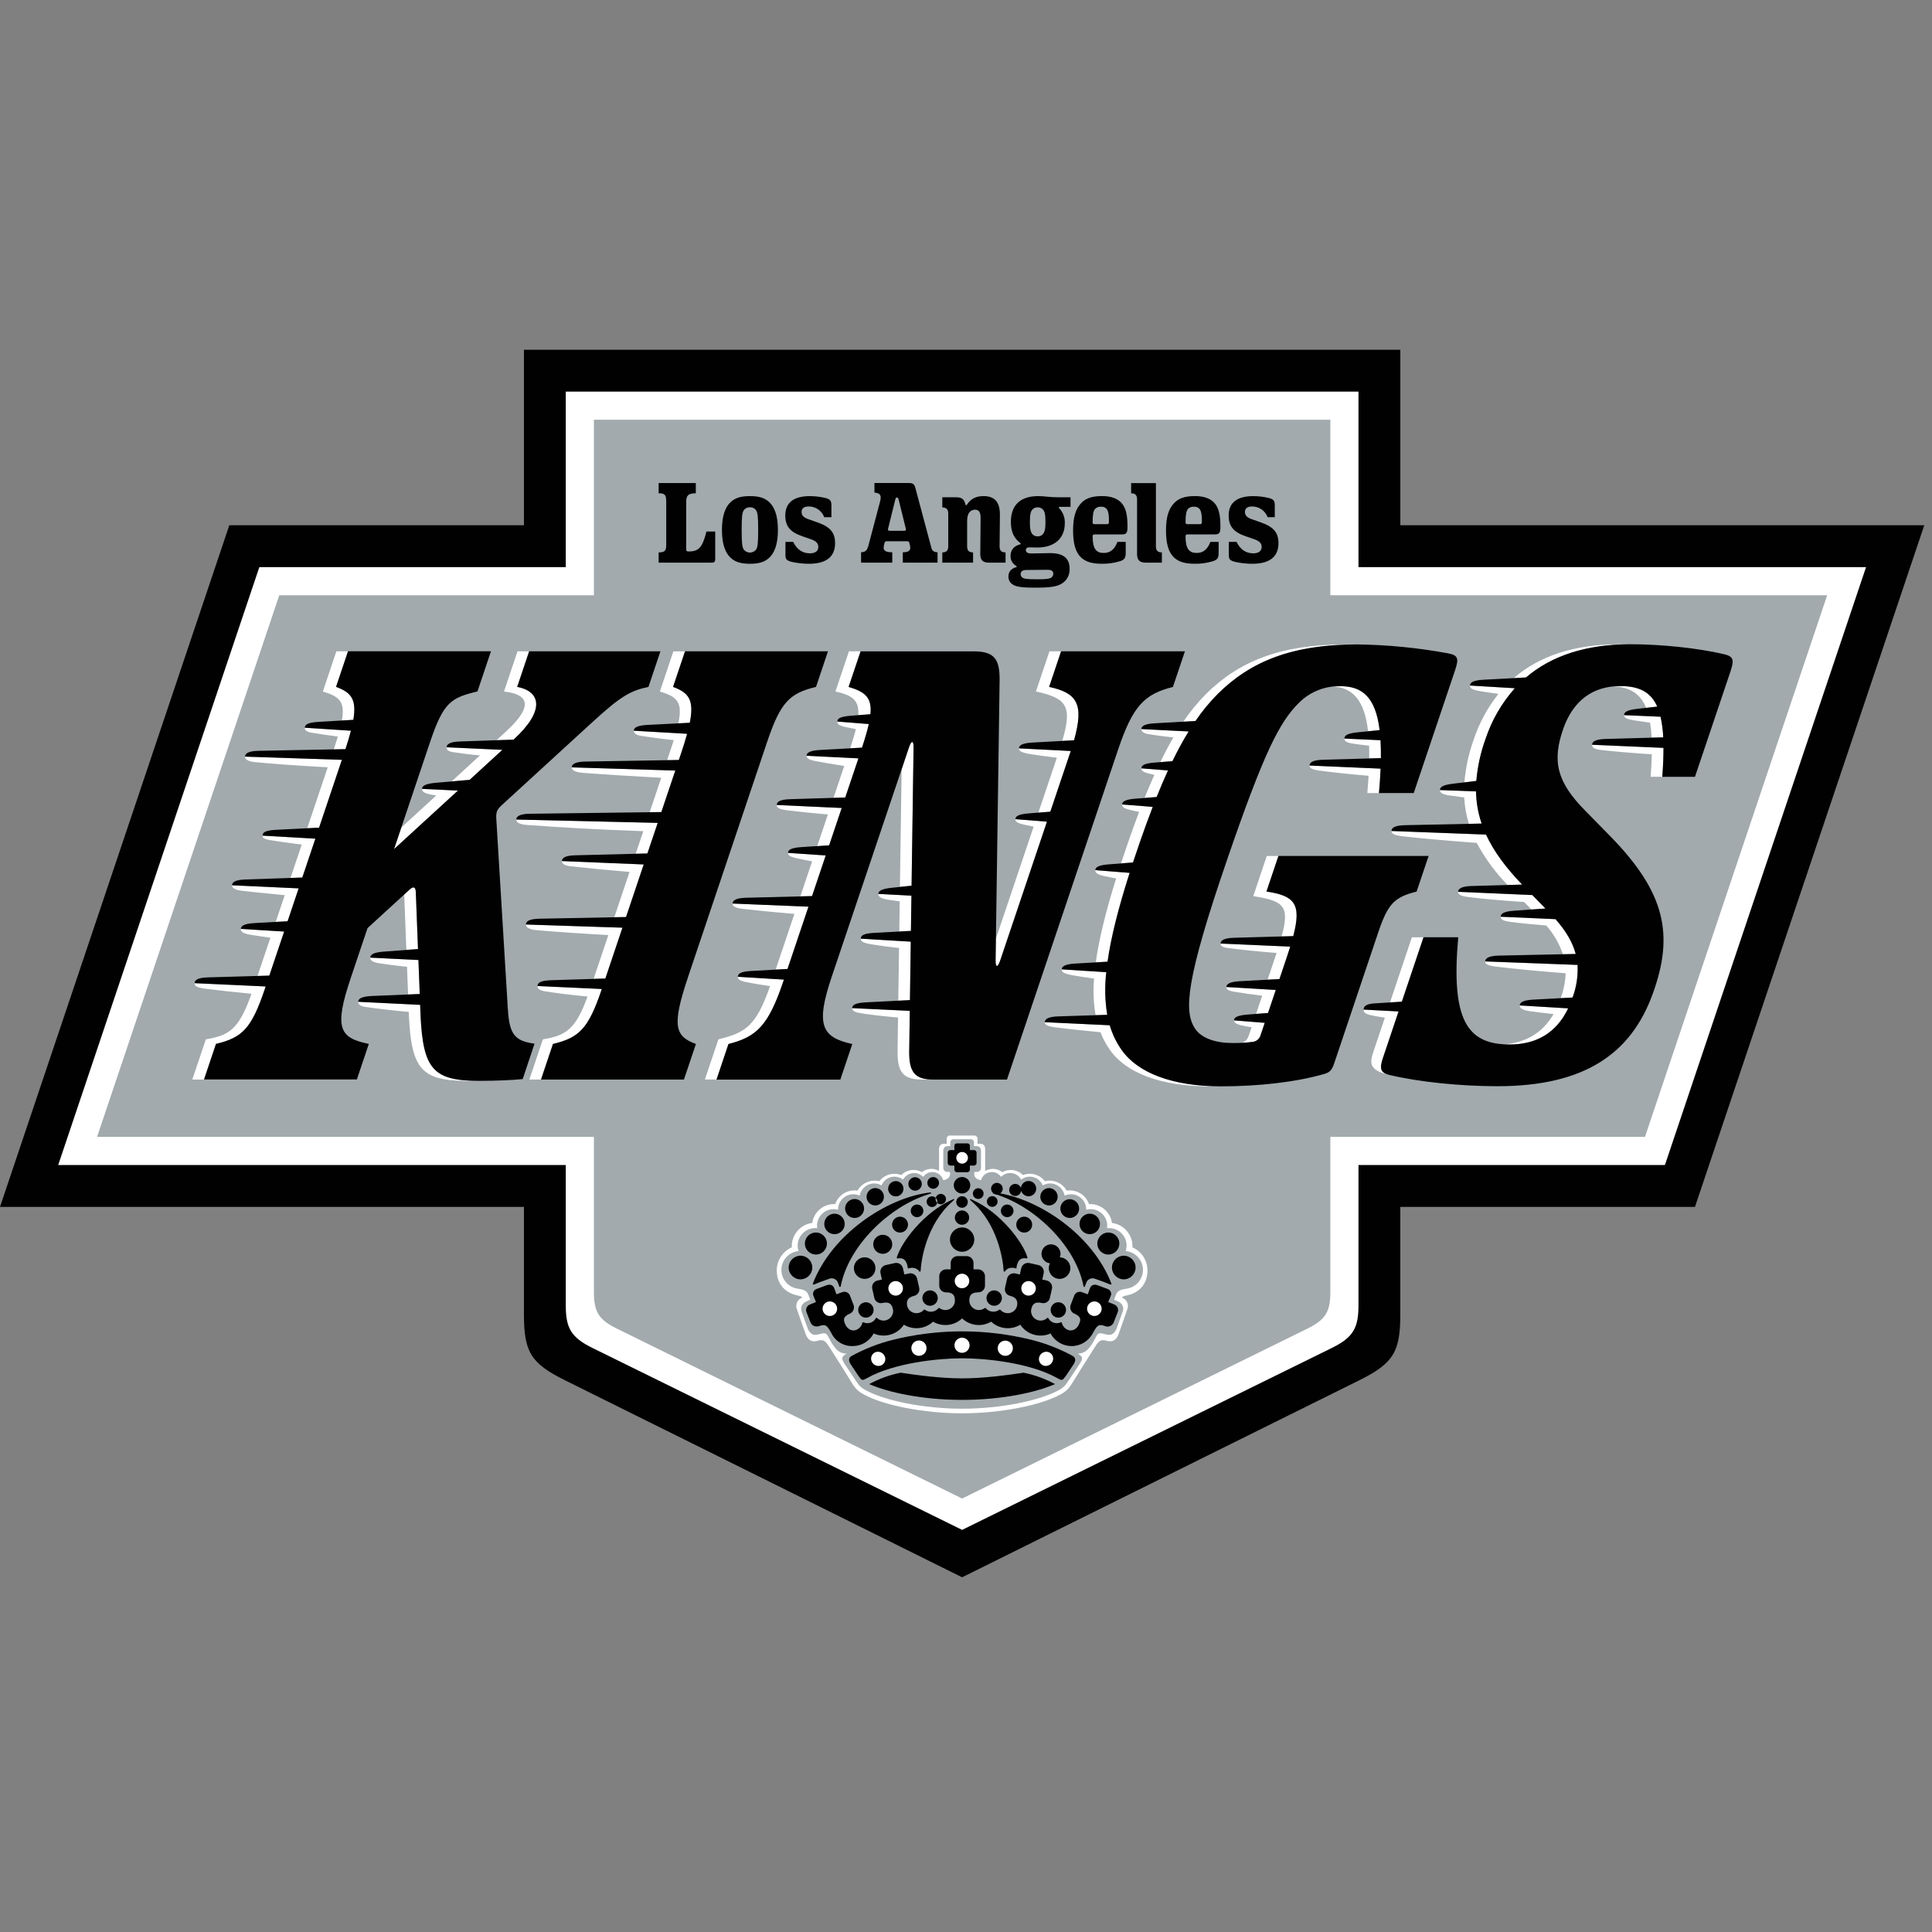
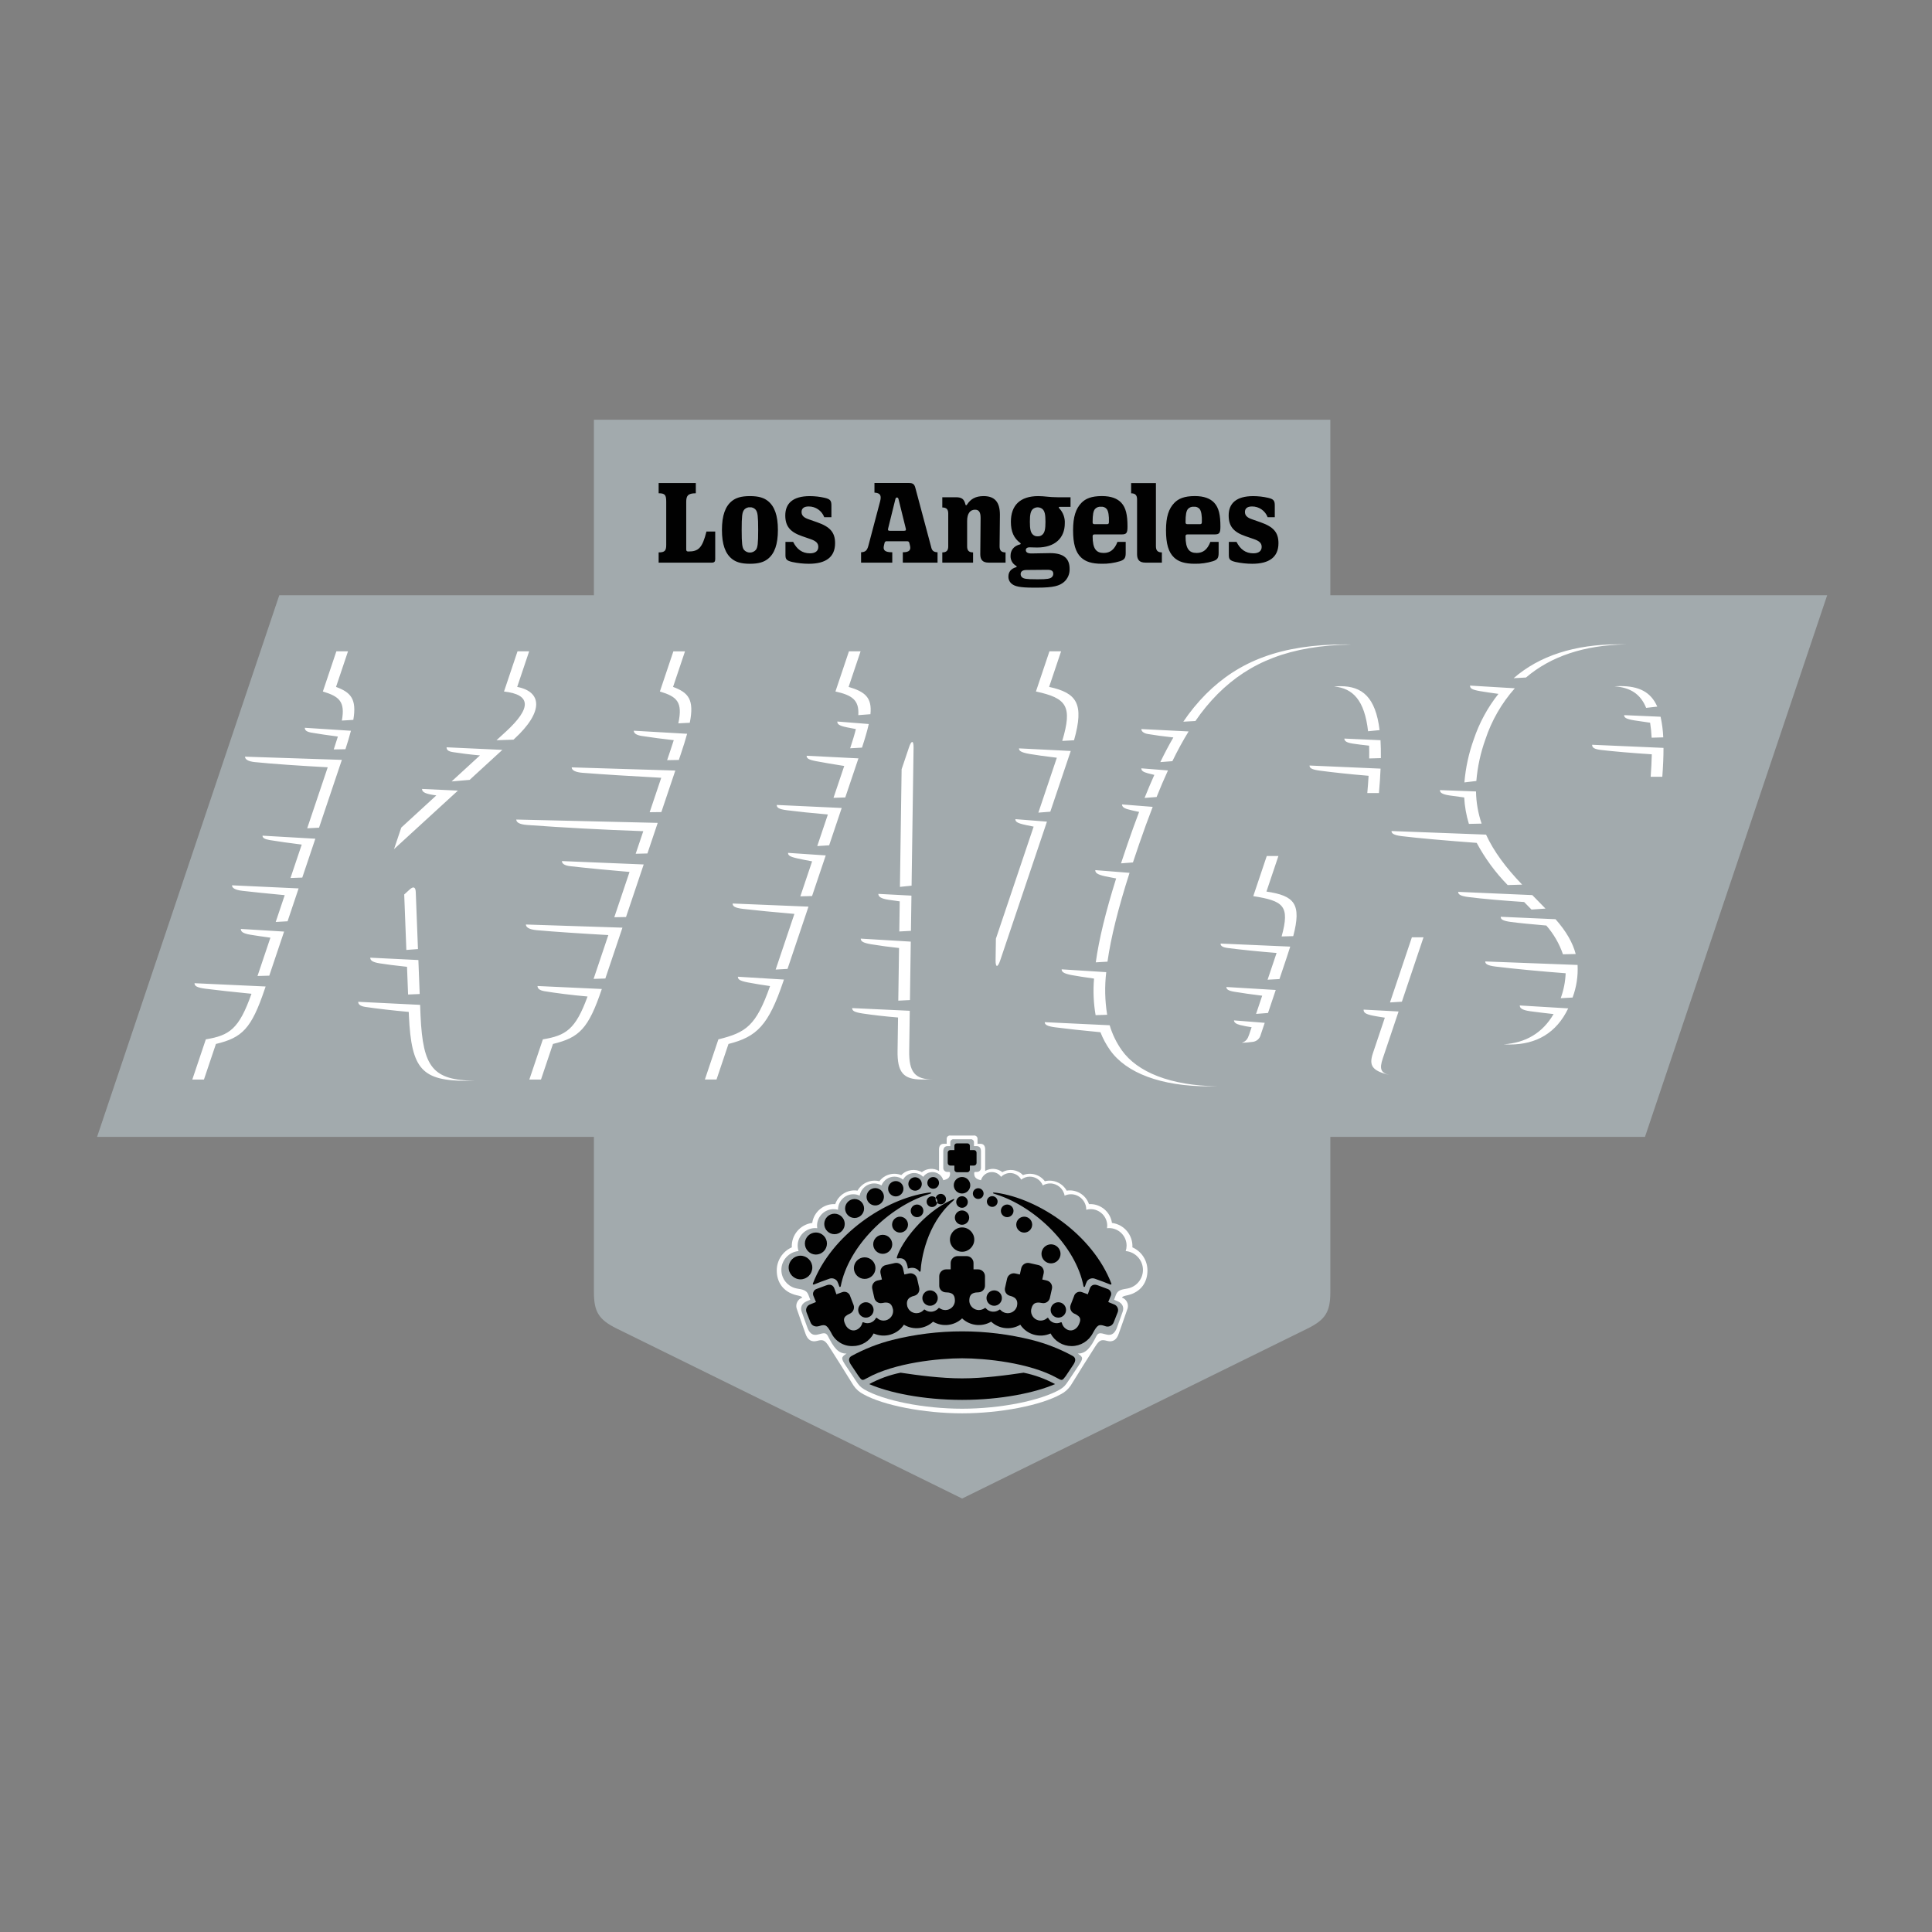
<svg xmlns="http://www.w3.org/2000/svg" width="100%" height="100%" viewBox="0 0 80 80" version="1.1" xml:space="preserve" style="fill-rule:evenodd;clip-rule:evenodd;stroke-linejoin:round;stroke-miterlimit:2;">
  <rect x="0" y="0" width="80" height="80" fill="#808080" stroke="none" />
  <g transform="matrix(0.083,0,0,0.083,0,14.483)">
-     <path d="M698.603,427.611L698.603,481.063C698.603,499.892 695.278,505.606 678.105,514.127L479.988,612.404L281.88,514.127C264.707,505.614 261.381,499.892 261.381,481.063L261.381,427.612L0,427.612L114.4,87.546L261.39,87.546L261.39,0L698.61,0L698.61,87.545L960,87.545L845.6,427.611L698.603,427.611Z" style="fill:rgb(1,1,1);fill-rule:nonzero;" />
-   </g>
+     </g>
  <g transform="matrix(0.083,0,0,0.083,0,14.483)">
-     <path d="M479.994,588.751L664.394,498.005C675.327,492.623 677.732,487.837 677.732,476.579L677.732,406.734L830.607,406.734L930.956,108.43L677.732,108.43L677.732,20.885L282.257,20.885L282.257,108.43L129.382,108.43L29.032,406.734L282.257,406.734L282.257,476.579C282.257,487.837 284.662,492.632 295.595,498.005L479.994,588.751Z" style="fill:white;fill-rule:nonzero;" />
-   </g>
+     </g>
  <g transform="matrix(0.083,0,0,0.083,0,14.483)">
    <path d="M479.994,573.108L652.277,488.324C661.47,483.801 663.69,479.78 663.69,469.976L663.69,392.699L820.655,392.699L911.562,122.464L663.69,122.464L663.69,34.919L296.298,34.919L296.298,122.464L139.333,122.464L48.425,392.699L296.298,392.699L296.298,469.976C296.298,479.779 298.509,483.793 307.711,488.324L479.994,573.108Z" style="fill:rgb(162,170,173);fill-rule:nonzero;" />
  </g>
  <g transform="matrix(0.083,0,0,0.083,0,14.483)">
    <path d="M485.803,392.012C485.887,391.999 485.972,391.992 486.056,391.992C486.948,391.992 487.682,392.726 487.682,393.618C487.682,393.673 487.68,393.727 487.674,393.782L487.674,396.132L489.074,396.132C490.868,396.132 491.494,397.362 491.494,398.932L491.494,409.687C494.196,408.1 497.615,408.34 500.069,410.29C503.412,408.374 507.663,408.979 510.338,411.752C514.24,410.204 518.728,411.463 521.256,414.814C525.52,413.739 530.009,415.671 532.159,419.507C536.989,418.743 541.713,421.601 543.278,426.234C548.93,425.895 553.956,430.007 554.744,435.614C560.786,436.35 565.279,441.714 564.944,447.792C569.531,449.806 572.493,454.381 572.452,459.391C572.452,465.167 569.242,470.077 562.693,471.654C561.233,471.994 560.288,472.056 559.709,472.86C561.935,473.599 563.2,475.994 562.554,478.249C562.253,479.254 558.124,490.876 558.124,490.876C557.141,493.806 555.262,495.268 552.27,494.449C549.44,493.667 548.489,494.055 546.486,497.131C544.956,499.481 543.803,501.4 542.612,503.232C539.095,508.684 535.947,514.011 534.169,516.726C532.906,518.59 531.186,520.099 529.174,521.109C519.268,526.639 498.956,530.604 479.989,530.604C461.022,530.604 440.709,526.645 430.804,521.109C428.792,520.099 427.072,518.59 425.809,516.726C424.031,514.011 420.891,508.692 417.365,503.232C416.175,501.392 415.03,499.482 413.491,497.132C411.488,494.055 410.531,493.667 407.7,494.449C404.715,495.268 402.836,493.807 401.854,490.876C401.854,490.876 397.726,479.254 397.424,478.249C396.776,475.994 398.041,473.597 400.269,472.86C399.689,472.056 398.746,472.002 397.277,471.654C390.735,470.077 387.519,465.167 387.519,459.391C387.478,454.381 390.44,449.806 395.027,447.792C394.698,441.717 399.186,436.357 405.225,435.614C406.017,430.008 411.041,425.899 416.693,426.234C418.256,421.6 422.981,418.741 427.811,419.507C429.964,415.674 434.45,413.743 438.714,414.814C441.241,411.461 445.73,410.202 449.632,411.752C452.305,408.976 456.559,408.37 459.901,410.29C462.354,408.34 465.773,408.099 468.475,409.687L468.475,398.932C468.475,397.362 469.102,396.132 470.895,396.132L472.295,396.132L472.295,393.782C472.289,393.728 472.287,393.673 472.287,393.618C472.287,392.726 473.021,391.992 473.913,391.992C473.998,391.992 474.083,391.999 474.167,392.012L485.804,392.012L485.803,392.012Z" style="fill:white;fill-rule:nonzero;" />
  </g>
  <g transform="matrix(0.083,0,0,0.083,0,14.483)">
    <path d="M561.603,449.654C561.896,448.77 562.045,447.844 562.045,446.913C562.045,442.127 558.106,438.188 553.32,438.188C553.318,438.188 553.316,438.188 553.314,438.188C552.974,438.188 552.625,438.211 552.285,438.242C552.354,437.823 552.388,437.399 552.386,436.974C552.382,432.455 548.663,428.74 544.144,428.739C543.391,428.738 542.641,428.842 541.916,429.049L541.916,428.911C541.916,424.742 538.488,421.311 534.319,421.308L534.308,421.308C533.208,421.307 532.121,421.544 531.122,422.004C530.523,418.499 527.455,415.911 523.899,415.911C522.613,415.911 521.349,416.25 520.235,416.893C519.176,414.26 516.609,412.525 513.771,412.525C512.213,412.525 510.698,413.048 509.472,414.01C508.378,411.983 506.253,410.715 503.95,410.715C502.248,410.715 500.617,411.408 499.435,412.633C498.379,411.132 496.654,410.236 494.818,410.236C492.316,410.236 490.098,411.9 489.399,414.303C486.793,413.777 486.02,412.671 486.02,410.923C486.02,410.236 486.143,410.158 486.809,410.158L487.334,410.158C487.369,410.16 487.405,410.161 487.44,410.161C488.487,410.161 489.36,409.326 489.407,408.28L489.407,399.875C489.407,398.429 488.827,397.284 487.18,397.284L485.896,397.284L485.896,395.498C485.901,395.447 485.904,395.397 485.904,395.346C485.904,394.524 485.227,393.848 484.405,393.848C484.327,393.848 484.249,393.854 484.172,393.866L475.828,393.866C475.751,393.854 475.673,393.848 475.595,393.848C474.773,393.848 474.096,394.524 474.096,395.347C474.096,395.397 474.099,395.448 474.104,395.498L474.104,397.284L472.821,397.284C471.166,397.284 470.587,398.437 470.587,399.874L470.587,408.28C470.637,409.327 471.512,410.161 472.56,410.161C472.595,410.161 472.631,410.16 472.666,410.158L473.184,410.158C473.849,410.158 473.981,410.236 473.981,410.924C473.981,412.671 473.207,413.769 470.601,414.303C469.902,411.9 467.684,410.236 465.182,410.236C463.346,410.236 461.621,411.132 460.565,412.633C459.383,411.408 457.752,410.715 456.05,410.715C453.747,410.715 451.622,411.983 450.529,414.01C449.304,413.047 447.79,412.524 446.231,412.524C443.394,412.524 440.828,414.26 439.773,416.894C438.658,416.25 437.393,415.911 436.105,415.911C432.549,415.911 429.479,418.499 428.878,422.004C427.882,421.543 426.798,421.306 425.701,421.308C425.699,421.308 425.697,421.308 425.695,421.308C421.52,421.308 418.085,424.743 418.084,428.917L418.084,429.049C417.357,428.844 416.605,428.74 415.85,428.74C411.333,428.74 407.615,432.457 407.614,436.974C407.613,437.398 407.645,437.822 407.708,438.242C407.369,438.208 407.029,438.19 406.688,438.188C406.686,438.188 406.684,438.188 406.682,438.188C401.892,438.188 397.95,442.128 397.949,446.918C397.946,447.849 398.098,448.773 398.399,449.654C393.563,450.094 389.815,454.198 389.815,459.055C389.815,463.603 393.102,467.536 397.578,468.344C400.06,468.785 402.349,468.97 403.285,471.444C403.54,472.117 403.865,472.921 404.228,473.95L402.45,474.692C399.89,475.759 399.17,477.932 399.975,479.996L402.612,487.335C403.602,490.311 405.148,492.089 408.18,491.255C411.056,490.465 412.053,490.211 413.043,492.051C415.958,497.851 418.208,500.827 422.337,500.789C419.469,502.644 419.569,503.201 422.02,506.919L426.945,514.289C428.616,516.872 429.388,517.568 431.182,518.674C440.778,524.225 460.782,528.3 480.012,528.3C499.242,528.3 519.253,524.225 528.849,518.674C530.635,517.576 531.416,516.872 533.087,514.289L538.004,506.919C540.464,503.209 540.564,502.652 537.687,500.789C541.817,500.827 544.066,497.85 546.988,492.051C547.971,490.211 548.976,490.466 551.845,491.254C554.876,492.089 556.422,490.311 557.419,487.334L560.056,479.996C560.861,477.932 560.134,475.759 557.582,474.692L555.804,473.95C556.167,472.921 556.492,472.117 556.74,471.444C557.674,468.97 559.972,468.784 562.453,468.344C566.926,467.533 570.209,463.601 570.209,459.055C570.209,454.202 566.467,450.099 561.634,449.654" style="fill:rgb(162,170,173);" />
  </g>
  <g transform="matrix(0.083,0,0,0.083,0,14.483)">
    <path d="M476.13,406.997L476.13,409.023C476.132,409.735 476.718,410.321 477.43,410.322L482.571,410.322C482.571,410.322 482.572,410.322 482.572,410.322C483.28,410.322 483.862,409.74 483.862,409.032C483.862,409.029 483.862,409.025 483.862,409.022L483.862,406.997L485.896,406.997C486.608,406.995 487.194,406.409 487.195,405.697L487.195,400.555C487.193,399.847 486.609,399.265 485.901,399.265C485.899,399.265 485.898,399.265 485.896,399.265L483.862,399.265L483.862,397.231C483.865,397.195 483.867,397.159 483.867,397.124C483.867,396.472 483.33,395.935 482.679,395.935C482.643,395.935 482.607,395.937 482.572,395.94L477.429,395.94C477.383,395.935 477.337,395.932 477.291,395.932C476.65,395.932 476.122,396.46 476.122,397.101C476.122,397.144 476.124,397.187 476.129,397.23L476.129,399.265L474.104,399.265C474.102,399.265 474.101,399.265 474.099,399.265C473.391,399.265 472.807,399.847 472.805,400.555L472.805,405.697C472.805,405.698 472.805,405.699 472.805,405.7C472.805,406.411 473.391,406.997 474.102,406.997C474.103,406.997 474.103,406.997 474.104,406.997L476.13,406.997ZM432.552,513.02C446.369,505.312 468.483,503.154 479.997,503.14C491.51,503.154 513.624,505.296 527.442,513.02C529.855,514.367 529.962,514.35 531.702,511.993L535.576,506.193C536.814,504.265 536.685,502.866 535.19,501.995C528.803,498.5 522.002,495.824 514.946,494.03C492.009,488.268 468,488.268 445.063,494.03C438.008,495.828 431.207,498.504 424.819,501.995C423.325,502.865 423.196,504.265 424.433,506.194L428.306,511.993C430.039,514.351 430.146,514.373 432.566,513.02" style="fill:rgb(1,1,1);fill-rule:nonzero;" />
  </g>
  <g transform="matrix(0.083,0,0,0.083,0,14.483)">
    <path d="M477.722,452.167C477.721,452.167 477.72,452.167 477.719,452.167C475.838,452.167 474.29,453.714 474.288,455.595L474.288,458.779L471.999,458.779C470.121,458.779 468.576,460.324 468.575,462.202L468.575,466.821C468.511,468.594 469.889,470.116 471.659,470.23C476.052,470.23 476.392,472.325 476.392,474.653C476.232,477.132 474.144,479.084 471.659,479.076C470.595,479.079 469.557,478.741 468.699,478.11C468.634,478.052 468.551,478.02 468.464,478.02C468.342,478.02 468.228,478.083 468.164,478.187C467.223,479.286 465.845,479.917 464.399,479.912C463.307,479.916 462.245,479.553 461.384,478.882C461.324,478.839 461.252,478.816 461.178,478.816C461.058,478.816 460.947,478.876 460.881,478.976C460.185,479.764 459.256,480.312 458.229,480.538C455.811,481.084 453.352,479.643 452.646,477.267C452.128,474.994 452.414,472.79 456.296,471.916C457.996,471.412 459.005,469.628 458.561,467.911L457.549,463.41C457.201,461.852 455.806,460.735 454.21,460.735C453.954,460.735 453.7,460.763 453.451,460.82L451.177,461.33L450.473,458.222C450.061,456.39 448.215,455.221 446.383,455.632L441.875,456.645C440.042,457.061 438.874,458.909 439.285,460.743L439.98,463.843L437.746,464.346C435.913,464.762 434.745,466.61 435.156,468.444L436.169,472.944C436.502,474.691 438.185,475.875 439.942,475.596C444.211,474.629 445.022,476.602 445.525,478.866C445.559,479.097 445.576,479.331 445.576,479.565C445.576,482.185 443.421,484.34 440.801,484.34C439.597,484.34 438.436,483.885 437.553,483.066C437.483,482.985 437.381,482.938 437.274,482.938C437.144,482.938 437.023,483.008 436.957,483.12C435.808,485.323 433.103,486.256 430.841,485.23C430.772,485.182 430.691,485.157 430.607,485.157C430.392,485.157 430.212,485.326 430.199,485.54C429.804,487.119 428.663,488.41 427.145,488.996C425.011,489.839 422.745,488.494 421.794,486.43C420.689,484.033 420.318,482.408 424.237,480.746C425.75,479.93 426.433,478.1 425.822,476.493L424.169,472.217C423.821,470.891 422.612,469.959 421.241,469.959C420.892,469.959 420.545,470.019 420.217,470.137L417.263,471.22L416.397,468.692C415.779,466.65 414.31,465.916 412.067,466.812L407.297,468.591C406.284,468.969 405.609,469.942 405.609,471.023C405.609,471.447 405.714,471.866 405.913,472.241C406.423,473.478 406.803,474.397 407.073,475.071L404.227,476.238C402.994,476.653 402.157,477.816 402.157,479.118C402.157,479.554 402.251,479.985 402.433,480.382L404.351,485.207C405.038,486.978 406.809,487.689 408.804,487.033C411.898,486.003 412.632,486.731 414.735,490.528C416.668,494.607 420.846,497.173 425.359,497.053C429.754,497.077 433.812,494.641 435.859,490.752C441.253,493.191 447.685,491.331 450.945,486.39C455.573,489.195 461.547,488.573 465.498,484.875C470.138,487.62 476.079,486.948 479.988,483.236C483.897,486.948 489.838,487.62 494.478,484.875C498.425,488.574 504.397,489.196 509.022,486.391C512.283,491.332 518.714,493.191 524.108,490.752C526.175,494.625 530.222,497.053 534.612,497.053C539.092,497.053 543.208,494.524 545.233,490.528C547.328,486.731 548.086,485.926 551.163,487.033C551.591,487.225 552.054,487.325 552.523,487.325C553.89,487.325 555.122,486.481 555.617,485.207L557.527,480.382C557.708,479.985 557.802,479.554 557.802,479.118C557.802,477.817 556.966,476.653 555.733,476.238L552.888,475.071C553.166,474.405 553.545,473.486 554.048,472.241C554.249,471.865 554.354,471.446 554.354,471.019C554.354,469.939 553.678,468.966 552.664,468.591L547.892,466.812C545.657,465.916 544.182,466.65 543.57,468.692L542.704,471.22L539.744,470.137C539.414,470.017 539.065,469.955 538.713,469.955C537.344,469.955 536.139,470.89 535.799,472.217L534.144,476.493C533.528,478.098 534.208,479.931 535.722,480.746C539.65,482.408 539.272,484.025 538.173,486.43C537.214,488.494 534.949,489.84 532.814,488.996C531.298,488.407 530.158,487.117 529.76,485.54C529.749,485.327 529.57,485.158 529.357,485.158C529.275,485.158 529.195,485.183 529.127,485.23C526.862,486.257 524.154,485.324 523.002,483.12C522.938,483.008 522.819,482.938 522.69,482.938C522.584,482.938 522.483,482.985 522.415,483.066C521.249,484.135 519.629,484.566 518.085,484.218C515.673,483.661 514.073,481.316 514.435,478.867C514.953,476.594 515.749,474.629 520.025,475.597C521.78,475.872 523.46,474.689 523.791,472.944L524.804,468.444C525.218,466.61 524.05,464.76 522.216,464.346L522.214,464.346L519.979,463.844L520.675,460.743C521.086,458.909 519.918,457.061 518.085,456.645L513.577,455.632C511.745,455.224 509.901,456.391 509.486,458.222L508.79,461.331L506.517,460.821C504.688,460.407 502.843,461.572 502.429,463.401L502.427,463.41L501.414,467.91C500.963,469.625 501.97,471.413 503.671,471.916C507.561,472.79 507.839,475.002 507.329,477.266C506.622,479.645 504.16,481.087 501.739,480.538C500.712,480.311 499.783,479.764 499.086,478.976C499.021,478.878 498.911,478.819 498.793,478.819C498.721,478.819 498.65,478.841 498.591,478.883C496.514,480.48 493.512,480.172 491.802,478.187C491.737,478.085 491.624,478.023 491.502,478.023C491.417,478.023 491.334,478.054 491.269,478.11C490.408,478.736 489.371,479.074 488.307,479.076C485.833,479.057 483.761,477.12 483.575,474.653C483.575,472.395 483.923,470.23 488.307,470.23C490.079,470.118 491.46,468.595 491.4,466.82L491.4,462.212C491.4,462.211 491.4,462.21 491.4,462.209C491.4,460.328 489.853,458.781 487.973,458.779L485.678,458.779L485.678,455.601C485.678,455.598 485.678,455.596 485.678,455.593C485.678,453.717 484.136,452.171 482.26,452.167L477.722,452.167L477.722,452.167ZM479.996,523.893C499.651,523.893 516.554,520.274 526.343,516.021C521.431,513.354 516.149,511.436 510.67,510.331C502.504,511.544 490.697,513.161 479.988,513.161C469.279,513.161 457.471,511.552 449.306,510.331C443.828,511.436 438.545,513.354 433.634,516.021C443.43,520.274 460.334,523.893 479.981,523.893M505.629,429.566C505.618,427.845 504.199,426.434 502.478,426.434C500.752,426.434 499.331,427.851 499.327,429.577L499.327,429.605C499.338,431.326 500.757,432.737 502.478,432.737C504.207,432.737 505.629,431.314 505.629,429.585C505.629,429.579 505.629,429.572 505.629,429.566ZM490.704,421.046C490.705,421.022 490.705,420.997 490.705,420.973C490.705,419.505 489.497,418.297 488.029,418.297C486.561,418.297 485.353,419.505 485.353,420.973C485.353,422.441 486.561,423.649 488.029,423.649C488.053,423.649 488.078,423.649 488.102,423.648C489.514,423.609 490.665,422.458 490.704,421.046ZM497.693,425.005C497.694,424.979 497.694,424.954 497.694,424.928C497.694,423.46 496.486,422.252 495.018,422.252C493.576,422.252 492.38,423.417 492.343,424.859C492.342,424.908 492.342,424.956 492.343,425.005C492.382,426.445 493.578,427.608 495.018,427.608C496.458,427.608 497.654,426.445 497.693,425.005ZM514.945,436.464C514.945,434.284 513.151,432.49 510.971,432.49C508.791,432.49 506.997,434.284 506.997,436.464C506.997,438.644 508.791,440.438 510.971,440.438C510.972,440.438 510.972,440.438 510.973,440.438C513.151,440.438 514.944,438.646 514.945,436.468L514.945,436.464ZM524.338,446.284C521.729,446.284 519.583,448.431 519.583,451.039C519.583,453.648 521.73,455.795 524.338,455.795C526.947,455.795 529.094,453.648 529.094,451.039C529.094,448.431 526.948,446.284 524.339,446.284L524.338,446.284Z" style="fill:rgb(1,1,1);fill-rule:nonzero;" />
  </g>
  <g transform="matrix(0.083,0,0,0.083,0,14.483)">
-     <path d="M533.998,458.162L533.998,458.157C533.998,455.203 531.567,452.772 528.613,452.772C525.659,452.772 523.228,455.203 523.228,458.157C523.228,461.111 525.659,463.542 528.613,463.542L528.618,463.542C531.57,463.542 533.998,461.114 533.998,458.162ZM516.963,418.448C516.933,416.37 515.216,414.677 513.137,414.677C511.039,414.677 509.311,416.404 509.311,418.503C509.311,418.526 509.312,418.548 509.312,418.571C509.313,418.605 509.314,418.639 509.315,418.673C509.402,420.708 511.1,422.335 513.137,422.335C515.236,422.335 516.963,420.608 516.963,418.509C516.963,418.489 516.963,418.468 516.963,418.448ZM527.66,422.437C527.591,420.109 525.656,418.232 523.327,418.232C520.949,418.232 518.993,420.188 518.993,422.566C518.993,424.944 520.949,426.901 523.327,426.901C523.369,426.901 523.41,426.9 523.452,426.899C525.826,426.833 527.726,424.824 527.659,422.45L527.659,422.445M538.366,428.282C538.27,425.782 536.187,423.778 533.685,423.778C531.115,423.778 529,425.893 529,428.462C529,431.032 531.115,433.147 533.685,433.147C536.255,433.147 538.37,431.032 538.37,428.462C538.37,428.403 538.368,428.344 538.366,428.285L538.366,428.282ZM497.339,415.625C498.93,415.625 500.239,416.935 500.239,418.526C500.239,420.117 498.93,421.426 497.339,421.426C495.747,421.426 494.438,420.117 494.438,418.526C494.438,416.935 495.747,415.625 497.338,415.625L497.339,415.625ZM506.81,416.159C506.701,416.147 506.591,416.141 506.482,416.141C504.827,416.141 503.466,417.502 503.466,419.157C503.466,420.811 504.827,422.172 506.482,422.172C508.136,422.172 509.497,420.811 509.497,419.157C509.497,417.629 508.337,416.331 506.819,416.16M548.78,436.084C548.763,433.29 546.46,431 543.666,431C540.86,431 538.551,433.309 538.551,436.114L538.551,436.146C538.569,438.951 540.892,441.244 543.697,441.226L543.7,441.226C546.498,441.215 548.792,438.903 548.78,436.104L548.78,436.084ZM558.438,445.859C558.414,442.856 555.936,440.399 552.933,440.399C549.913,440.399 547.428,442.884 547.428,445.904C547.428,445.912 547.428,445.921 547.428,445.929C547.445,448.933 549.921,451.395 552.925,451.395L552.964,451.395C555.972,451.38 558.438,448.901 558.438,445.893L558.438,445.859ZM566.536,457.829C566.518,454.595 563.842,451.949 560.608,451.967L560.598,451.967C557.376,451.988 554.737,454.645 554.737,457.866C554.737,461.103 557.4,463.766 560.637,463.766C563.873,463.766 566.536,461.103 566.536,457.866C566.536,457.854 566.536,457.841 566.536,457.829L566.536,457.829ZM507.041,458.384C507.529,454.425 509.029,452.747 512.16,453.312C512.176,453.314 512.191,453.315 512.207,453.315C512.42,453.315 512.596,453.139 512.596,452.926C512.596,452.878 512.587,452.831 512.57,452.787C510.296,445.139 499.163,430.502 485.453,424.247C484.573,423.844 484.046,423.558 483.906,423.728C483.752,423.906 484.162,424.324 484.834,424.911C497.771,436.278 500.407,453.985 500.701,459.568C500.714,459.773 500.886,459.934 501.092,459.934C501.225,459.934 501.349,459.866 501.421,459.754C501.493,459.642 502.92,457.024 507.041,458.377" style="fill:rgb(1,1,1);fill-rule:nonzero;" />
-   </g>
+     </g>
  <g transform="matrix(0.083,0,0,0.083,0,14.483)">
    <path d="M497.013,421.392C516.785,427.695 536.773,447.327 540.562,467.246C540.597,467.418 540.75,467.543 540.926,467.543C541.066,467.543 541.194,467.464 541.257,467.339C541.528,466.421 541.88,465.528 542.308,464.671C543.216,463.387 544.906,462.897 546.36,463.496C548.727,464.292 552.152,465.621 553.9,466.333C554.24,466.473 554.596,466.225 554.456,465.87C545.061,441.405 518.199,423.528 497.136,420.574C496.03,420.419 495.389,420.412 495.358,420.62C495.328,420.867 495.675,420.975 497.013,421.393L497.013,421.392ZM452.94,458.384C457.062,457.032 458.561,459.761 458.561,459.761C458.632,459.875 458.757,459.944 458.892,459.944C459.098,459.944 459.27,459.781 459.281,459.575C459.567,453.993 462.204,436.286 475.147,424.919C475.82,424.324 476.237,423.914 476.075,423.737C475.936,423.567 475.41,423.853 474.528,424.255C460.819,430.51 449.684,445.147 447.411,452.795C447.395,452.839 447.386,452.885 447.386,452.932C447.386,453.146 447.563,453.322 447.777,453.322C447.792,453.322 447.806,453.322 447.821,453.32C450.953,452.755 452.452,454.433 452.941,458.392M462.97,421.392C464.308,420.984 464.663,420.868 464.625,420.62C464.594,420.404 463.952,420.41 462.847,420.573C441.784,423.535 414.922,441.412 405.527,465.87C405.388,466.217 405.744,466.465 406.084,466.333C407.832,465.615 411.257,464.292 413.623,463.496C415.078,462.901 416.764,463.39 417.675,464.671C418.103,465.528 418.455,466.421 418.727,467.339C418.788,467.467 418.918,467.549 419.06,467.549C419.238,467.549 419.391,467.42 419.422,467.245C423.211,447.327 443.2,427.695 462.97,421.393L462.97,421.392ZM486.058,443.925C486.058,440.595 483.318,437.855 479.988,437.855C476.658,437.855 473.918,440.595 473.918,443.925C473.918,447.255 476.658,449.995 479.988,449.995C483.318,449.995 486.058,447.255 486.058,443.925ZM482.835,425.166C482.829,423.584 481.526,422.286 479.945,422.286C478.359,422.286 477.054,423.591 477.054,425.177C477.054,426.762 478.359,428.067 479.945,428.067C481.526,428.067 482.829,426.769 482.835,425.187L482.835,425.166ZM483.513,432.962C483.513,434.922 481.9,436.534 479.94,436.534C477.981,436.534 476.368,434.921 476.368,432.962C476.368,431.002 477.981,429.389 479.94,429.389C481.9,429.389 483.513,431.001 483.513,432.961L483.513,432.962ZM484.063,416.817C484.063,414.556 482.203,412.696 479.942,412.696C477.681,412.696 475.821,414.556 475.821,416.817C475.821,419.077 477.681,420.937 479.941,420.938C479.942,420.938 479.942,420.938 479.943,420.938C482.203,420.938 484.063,419.078 484.063,416.818C484.063,416.818 484.063,416.817 484.063,416.817ZM499.836,473.1C499.836,470.992 498.101,469.257 495.993,469.257C493.885,469.257 492.15,470.992 492.15,473.1C492.15,475.208 493.885,476.943 495.993,476.943C495.995,476.943 495.996,476.943 495.998,476.943C498.104,476.943 499.836,475.211 499.836,473.105C499.836,473.103 499.836,473.102 499.836,473.1ZM531.841,479.022C531.841,476.914 530.106,475.179 527.998,475.179C525.89,475.179 524.155,476.914 524.155,479.022C524.155,481.13 525.89,482.865 527.998,482.865C528,482.865 528.001,482.865 528.003,482.865C530.109,482.865 531.841,481.133 531.841,479.027C531.841,479.025 531.841,479.024 531.841,479.022ZM460.155,473.1C460.155,475.208 461.89,476.943 463.998,476.943C466.106,476.943 467.841,475.208 467.841,473.1C467.841,470.992 466.106,469.257 463.998,469.257C463.997,469.257 463.995,469.257 463.994,469.257C461.888,469.257 460.155,470.99 460.155,473.096C460.155,473.097 460.155,473.099 460.155,473.1ZM428.142,479.022C428.142,481.13 429.877,482.865 431.985,482.865C434.093,482.865 435.828,481.13 435.828,479.022C435.828,476.914 434.093,475.179 431.985,475.179C431.983,475.179 431.982,475.179 431.98,475.179C429.875,475.179 428.142,476.912 428.142,479.017C428.142,479.019 428.142,479.02 428.142,479.022ZM446.739,422.383C446.794,422.385 446.848,422.387 446.903,422.387C449.001,422.387 450.728,420.66 450.728,418.561C450.728,416.525 449.102,414.827 447.067,414.74C447.033,414.739 446.998,414.738 446.964,414.737C446.944,414.737 446.923,414.737 446.903,414.737C444.805,414.737 443.078,416.463 443.078,418.562C443.078,420.598 444.704,422.296 446.739,422.383ZM436.532,426.899C438.903,426.971 440.913,425.079 440.985,422.708L440.985,422.693C440.987,422.646 440.987,422.599 440.987,422.552C440.987,420.238 439.127,418.316 436.815,418.24L436.779,418.239C436.736,418.238 436.693,418.237 436.65,418.237C434.273,418.237 432.318,420.193 432.318,422.569C432.318,424.897 434.194,426.829 436.52,426.899L436.524,426.899" style="fill:rgb(1,1,1);fill-rule:nonzero;" />
  </g>
  <g transform="matrix(0.083,0,0,0.083,0,14.483)">
    <path d="M426.209,433.146C426.258,433.148 426.307,433.148 426.355,433.148C428.948,433.148 431.082,431.015 431.082,428.422C431.082,425.878 429.029,423.768 426.487,423.697C426.438,423.695 426.389,423.695 426.341,423.695C423.748,423.695 421.614,425.828 421.614,428.421C421.614,430.965 423.667,433.075 426.209,433.146ZM465.529,418.555L465.557,418.555C467.156,418.555 468.472,417.239 468.472,415.64C468.472,414.052 467.175,412.742 465.587,412.725L465.551,412.725C463.964,412.725 462.655,414.024 462.643,415.611L462.643,415.647C462.643,417.234 463.942,418.543 465.529,418.555ZM456.503,419.53C456.511,419.53 456.52,419.53 456.528,419.53C458.355,419.53 459.861,418.035 459.875,416.208L459.875,416.17C459.875,414.332 458.362,412.819 456.524,412.819C454.685,412.819 453.172,414.332 453.172,416.17C453.172,418.001 454.671,419.51 456.501,419.522L456.503,419.522M416.296,441.234C416.304,441.234 416.313,441.234 416.321,441.234C419.127,441.234 421.436,438.925 421.436,436.119C421.436,433.331 419.156,431.03 416.368,431.004L416.358,431.004C413.555,430.986 411.234,433.279 411.216,436.082L411.216,436.092C411.194,438.891 413.479,441.212 416.278,441.234L416.296,441.234L416.296,441.234ZM407.018,451.395C407.029,451.395 407.041,451.395 407.052,451.395C410.058,451.395 412.535,448.933 412.554,445.927L412.554,445.88C412.554,442.88 410.098,440.406 407.098,440.384L407.087,440.384C404.067,440.363 401.564,442.83 401.543,445.85L401.543,445.859C401.528,448.879 403.998,451.376 407.018,451.395ZM399.318,463.759C399.331,463.759 399.343,463.759 399.356,463.759C402.592,463.759 405.255,461.096 405.255,457.86C405.255,454.624 402.592,451.961 399.356,451.961C396.12,451.961 393.457,454.624 393.457,457.86C393.457,461.077 396.088,463.731 399.305,463.759L399.318,463.759ZM457.486,432.736C459.212,432.749 460.643,431.34 460.656,429.614L460.656,429.606C460.669,427.88 459.259,426.448 457.533,426.435L457.502,426.435C455.784,426.435 454.368,427.841 454.355,429.559L454.355,429.589C454.355,431.307 455.761,432.723 457.479,432.736L457.486,432.736L457.486,432.736ZM471.953,423.722C471.953,425.149 470.778,426.324 469.351,426.324C467.923,426.324 466.748,425.149 466.748,423.722C466.748,422.294 467.923,421.119 469.351,421.119C470.778,421.119 471.953,422.294 471.953,423.721L471.953,423.722ZM464.966,427.68C464.966,427.68 464.967,427.68 464.967,427.68C466.435,427.68 467.643,426.472 467.643,425.004C467.643,423.536 466.435,422.328 464.967,422.328C463.499,422.328 462.292,423.535 462.291,425.003L462.291,425.005C462.292,426.472 463.499,427.679 464.966,427.68ZM449.018,440.438L449.019,440.438C451.2,440.438 452.994,438.644 452.994,436.464C452.994,434.283 451.2,432.489 449.019,432.489C446.839,432.489 445.045,434.283 445.045,436.463C445.045,436.464 445.045,436.465 445.045,436.465C445.045,438.645 446.838,440.438 449.018,440.438ZM440.39,451.031C442.994,451.028 445.136,448.884 445.136,446.28C445.136,443.674 442.991,441.529 440.385,441.529C437.78,441.529 435.636,443.671 435.634,446.276C435.635,448.884 437.782,451.03 440.39,451.031ZM431.373,463.542L431.378,463.542C434.332,463.542 436.763,461.111 436.763,458.157C436.763,455.203 434.332,452.772 431.378,452.772C428.424,452.772 425.993,455.203 425.993,458.157L425.993,458.162C425.993,461.114 428.421,463.542 431.373,463.542Z" style="fill:rgb(1,1,1);fill-rule:nonzero;" />
  </g>
  <g transform="matrix(0.083,0,0,0.083,0,14.483)">
-     <path d="M482.894,403.13C482.894,403.131 482.894,403.132 482.894,403.133C482.894,404.726 481.583,406.037 479.991,406.037C478.398,406.037 477.087,404.726 477.087,403.133C477.087,401.541 478.398,400.23 479.991,400.23C479.992,400.23 479.993,400.23 479.994,400.23C481.585,400.23 482.894,401.539 482.894,403.13ZM479.949,492.871C482.018,492.872 483.721,494.575 483.721,496.644C483.721,498.714 482.018,500.417 479.948,500.417C477.878,500.417 476.175,498.714 476.175,496.644C476.176,494.574 477.879,492.871 479.949,492.871ZM454.711,498.624C454.681,498.433 454.666,498.239 454.666,498.046C454.666,495.972 456.373,494.266 458.446,494.266C460.303,494.266 461.898,495.633 462.182,497.467C462.191,497.523 462.198,497.578 462.204,497.634C462.478,499.684 461.016,501.596 458.966,501.87L458.957,501.871C456.905,502.148 454.989,500.687 454.713,498.635L454.711,498.623L454.711,498.624ZM434.8,504.522C434.654,504.134 434.578,503.723 434.578,503.308C434.578,501.839 435.521,500.525 436.912,500.053C438.777,499.464 440.801,500.474 441.451,502.319C441.598,502.707 441.673,503.119 441.673,503.533C441.673,505.003 440.731,506.317 439.339,506.789C437.474,507.372 435.455,506.363 434.8,504.523L434.8,504.522ZM497.778,497.633C498.021,495.758 499.635,494.34 501.526,494.34C503.599,494.34 505.305,496.046 505.305,498.119C505.305,498.288 505.293,498.456 505.271,498.623C505.028,500.498 503.414,501.916 501.523,501.916C499.45,501.916 497.744,500.21 497.744,498.137C497.744,497.968 497.756,497.8 497.778,497.633ZM518.533,502.312C519.191,500.474 521.207,499.467 523.072,500.046C524.463,500.515 525.406,501.828 525.406,503.296C525.406,503.713 525.33,504.126 525.182,504.516C524.529,506.358 522.508,507.366 520.644,506.781C519.253,506.31 518.311,504.996 518.311,503.527C518.311,503.112 518.387,502.7 518.534,502.311L518.533,502.312ZM479.933,460.945C481.923,460.947 483.559,462.585 483.559,464.575C483.559,466.566 481.92,468.205 479.929,468.205C477.939,468.205 476.301,466.568 476.299,464.578C476.3,462.585 477.94,460.946 479.933,460.945ZM513.144,464.624C515.134,464.626 516.771,466.264 516.771,468.255C516.771,470.246 515.132,471.885 513.141,471.885C511.15,471.885 509.512,470.248 509.51,468.258C509.51,466.265 511.151,464.624 513.144,464.624ZM545.974,474.777C547.963,474.78 549.599,476.418 549.599,478.407C549.599,480.398 547.96,482.037 545.969,482.037C543.979,482.037 542.341,480.401 542.339,478.411C542.34,476.417 543.98,474.777 545.974,474.777ZM450.466,468.252C450.466,470.246 448.825,471.886 446.831,471.886C444.838,471.886 443.197,470.245 443.197,468.251C443.197,466.258 444.838,464.617 446.831,464.617C448.825,464.617 450.466,466.257 450.466,468.251L450.466,468.252ZM417.641,478.412C417.641,480.406 416,482.046 414.006,482.046C412.013,482.046 410.372,480.405 410.372,478.412C410.372,476.418 412.013,474.777 414.006,474.777C416,474.777 417.641,476.417 417.641,478.411L417.641,478.412Z" style="fill:white;fill-rule:nonzero;" />
-   </g>
+     </g>
  <g transform="matrix(0.083,0,0,0.083,0,14.483)">
    <path d="M374.133,73.008C369.509,73.008 367.058,73.967 365.179,75.428C361.862,78.058 360.169,82.65 360.169,89.888C360.169,97.126 361.861,101.718 365.179,104.347C367.058,105.817 369.509,106.767 374.133,106.767C378.757,106.767 381.208,105.808 383.079,104.347C386.396,101.718 388.09,97.125 388.09,89.887C388.09,82.649 386.396,78.057 383.08,75.428C381.2,73.959 378.75,73.008 374.133,73.008ZM374.133,78.598C375.331,78.5 376.494,79.053 377.173,80.044C377.961,81.258 378.246,82.928 378.246,89.887C378.246,96.846 377.968,98.524 377.172,99.73C376.427,100.644 375.308,101.176 374.129,101.176C372.95,101.176 371.831,100.644 371.086,99.73C370.298,98.517 370.011,96.846 370.011,89.887C370.011,82.928 370.29,81.251 371.086,80.044C371.769,79.053 372.933,78.501 374.133,78.598ZM356.813,90.676L356.813,104.486C356.813,105.7 356.363,106.202 355.104,106.202L328.59,106.202L328.59,101.1C331.745,101.1 332.37,100.133 332.37,97.357L332.37,75.792C332.37,72.436 331.776,71.593 328.59,71.593L328.59,66.49L347.132,66.49L347.132,71.593C343.088,71.593 342.353,72.954 342.353,75.908L342.353,99.599C342.353,100.342 342.601,100.643 343.42,100.643C348.54,100.643 350.387,98.826 352.444,90.684L356.804,90.684L356.813,90.676ZM464.616,98.656L456.659,68.895C456.179,67.116 455.507,66.482 453.52,66.482L436.261,66.482L436.261,71.276C439.154,71.446 439.873,72.653 439.053,75.73L433.246,97.69C432.597,100.118 431.786,100.914 429.581,101.03L429.581,106.195L445.146,106.195L445.146,101.03C441.334,101.03 440.421,99.924 441.002,97.605L441.287,96.414C441.338,95.908 441.768,95.518 442.277,95.518C442.334,95.518 442.391,95.523 442.447,95.533L452.515,95.533C453.28,95.533 453.52,95.811 453.667,96.413L453.984,97.682C454.533,99.909 453.66,101.03 450.404,101.03L450.404,106.195L467.732,106.195L467.732,101.03C465.845,100.938 465.026,100.303 464.601,98.657M451.007,90.313L443.956,90.313C443.081,90.313 442.865,90.026 443.081,89.153L446.693,74.539C446.84,73.959 447.095,73.704 447.481,73.704C447.868,73.704 448.131,73.959 448.27,74.539L451.88,89.153C452.098,90.035 451.88,90.313 451,90.313M546.284,79.441C545.457,80.439 545.094,82.256 545.094,86.021C545.094,86.748 545.357,87.011 546.059,87.011L552.261,87.011C552.965,87.011 553.197,86.748 553.227,86.021C553.359,82.836 552.942,80.439 552.122,79.441C551.414,78.616 550.343,78.191 549.262,78.305C548.147,78.196 547.043,78.617 546.284,79.441ZM550.606,101.378C553.87,101.378 556.043,99.638 557.488,95.842L561.602,95.842L561.602,101.385C561.602,103.945 560.937,104.765 558.764,105.483C555.812,106.388 552.734,106.819 549.647,106.759C544.745,106.759 541.583,105.739 539.356,103.636C536.587,101.022 535.35,96.808 535.35,90.05C535.35,83.292 536.72,79.256 539.518,76.372C541.544,74.284 544.474,72.992 549.74,72.992C554.333,72.992 557.457,74.23 559.398,76.317C561.702,78.792 562.498,82.403 562.498,88.179C562.498,91.48 561.98,92.122 559.514,92.122L546.068,92.122C545.357,92.122 545.102,92.393 545.102,93.112C545.102,99.375 546.972,101.37 550.614,101.37M592.647,79.441C591.82,80.439 591.456,82.256 591.456,86.021C591.456,86.748 591.719,87.011 592.423,87.011L598.623,87.011C599.335,87.011 599.559,86.748 599.59,86.021C599.722,82.836 599.296,80.439 598.484,79.441C597.772,78.617 596.699,78.192 595.616,78.305C594.501,78.198 593.399,78.618 592.639,79.441M596.962,101.378C600.225,101.378 602.405,99.638 603.843,95.842L607.964,95.842L607.964,101.385C607.964,103.945 607.3,104.765 605.119,105.483C602.17,106.388 599.095,106.819 596.011,106.759C591.101,106.759 587.938,105.739 585.719,103.636C582.951,101.022 581.706,96.808 581.706,90.05C581.706,83.292 583.074,79.256 585.881,76.372C587.907,74.284 590.83,72.992 596.104,72.992C600.689,72.992 603.812,74.23 605.753,76.317C608.057,78.792 608.853,82.403 608.853,88.179C608.853,91.48 608.335,92.122 605.869,92.122L592.423,92.122C591.711,92.122 591.456,92.393 591.456,93.112C591.456,99.375 593.327,101.37 596.969,101.37M576.688,98.115C576.688,100.164 577.599,101.092 579.648,101.092L579.648,106.195L571.445,106.195C568.53,106.195 567.269,104.834 567.269,101.996L567.269,74.593C567.269,72.552 566.365,71.616 564.309,71.616L564.309,66.513L576.679,66.513L576.679,98.115L576.688,98.115ZM414.782,83.532L411.209,83.532C410.002,80.287 406.87,78.136 403.408,78.173C400.894,78.173 399.889,79.341 399.889,80.895C399.889,82.65 400.909,83.686 403.299,84.529L407.675,86.061C414.17,88.333 416.614,91.163 416.614,96.499C416.614,103.466 411.967,106.767 403.531,106.767C400.726,106.762 397.929,106.459 395.188,105.863C392.343,105.182 391.856,104.448 391.856,102.429L391.856,95.849L395.691,95.849C397.508,99.475 400.183,101.556 404.072,101.556C406.91,101.556 408.248,100.249 408.248,98.347C408.248,96.445 407.026,95.385 404.351,94.457L400.091,92.98C394.183,90.931 391.77,88.024 391.77,82.658C391.77,76.65 395.543,73.016 404.018,73.016C406.519,73.022 409.011,73.307 411.448,73.866C414.279,74.524 414.782,75.351 414.782,77.717L414.782,83.532ZM635.971,83.532L632.406,83.532C631.199,80.287 628.066,78.135 624.604,78.173C622.084,78.173 621.086,79.341 621.086,80.895C621.086,82.65 622.107,83.686 624.496,84.529L628.873,86.061C635.368,88.333 637.811,91.163 637.811,96.499C637.811,103.466 633.164,106.767 624.728,106.767C621.92,106.763 619.121,106.459 616.378,105.863C613.532,105.182 613.053,104.448 613.053,102.429L613.053,95.849L616.888,95.849C618.705,99.475 621.38,101.556 625.27,101.556C628.107,101.556 629.437,100.249 629.437,98.347C629.437,96.445 628.223,95.385 625.548,94.457L621.288,92.98C615.372,90.931 612.968,88.024 612.968,82.658C612.968,76.65 616.748,73.016 625.223,73.016C627.721,73.022 630.211,73.307 632.646,73.866C635.476,74.524 635.979,75.351 635.979,77.717L635.979,83.54L635.971,83.532ZM501.661,101.092L501.661,106.195L493.225,106.195C490.31,106.195 489.049,104.834 489.049,101.996C489.049,96.399 489.213,90.151 489.213,83.826C489.213,80.934 488.292,79.789 486.443,79.789C484.04,79.789 482.493,81.606 482.493,85.403L482.493,98.115C482.493,100.165 483.397,101.092 485.454,101.092L485.454,106.195L470.105,106.195L470.105,101.092C472.163,101.092 473.067,100.164 473.067,98.115L473.067,81.661C473.067,79.619 472.163,78.684 470.105,78.684L470.105,73.58L476.91,73.58C479.864,73.58 480.993,74.524 481.643,77.168C481.766,77.686 482.106,77.733 482.408,77.268C484.202,74.478 486.692,73.008 490.698,73.008C496.318,73.008 498.847,76.031 498.847,82.333C498.847,88.635 498.685,92.516 498.685,98.115C498.685,100.165 499.596,101.092 501.645,101.092M517.682,93.066C518.612,93.136 519.525,92.787 520.172,92.115C521.193,91.07 521.572,89.486 521.572,85.829C521.572,82.172 521.193,80.594 520.172,79.549C518.761,78.289 516.603,78.289 515.192,79.549C514.172,80.594 513.794,82.179 513.794,85.829C513.794,89.479 514.172,91.07 515.192,92.115C515.839,92.786 516.753,93.135 517.682,93.065L517.682,93.066ZM517.86,114.507C522.53,114.507 523.86,114.183 524.634,113.54C525.181,113.102 525.49,112.431 525.469,111.731C525.469,110.34 524.549,109.767 522.515,109.767C518.959,109.767 515.479,109.86 512.146,109.86C510.12,109.86 509.192,110.625 509.192,111.932C509.173,112.605 509.493,113.244 510.043,113.633C510.839,114.213 511.899,114.499 516.94,114.499L517.844,114.499L517.861,114.507L517.86,114.507ZM528.438,79.086C530.367,81.105 531.373,83.836 531.214,86.624C531.214,93.715 526.536,98.657 517.404,98.657C515.479,98.657 515.208,98.564 513.708,98.564C512.339,98.564 511.775,99.151 511.775,99.909C511.775,100.875 512.417,101.617 514.566,101.617C517.899,101.617 520.358,101.455 523.922,101.455C530.935,101.455 533.611,104.37 533.611,109.257C533.738,111.749 532.721,114.168 530.851,115.821C528.593,117.755 525.662,118.675 517.543,118.675L515.595,118.675C508.697,118.675 506.363,118.018 504.847,116.842C503.681,115.951 503.024,114.543 503.091,113.077C503.091,110.903 504.36,109.172 506.951,108.477C507.36,108.36 507.298,108.036 506.951,107.819C505.146,106.804 504.061,104.853 504.151,102.785C504.151,100.063 505.721,97.89 508.883,97.095C509.324,96.985 509.331,96.645 508.992,96.391C505.813,94.031 504.321,90.746 504.321,85.829C504.321,77.639 508.891,73.009 517.991,73.009C521.27,73.009 523.335,73.58 527.626,73.58L534.075,73.58L534.075,78.359L528.716,78.359C528.183,78.359 528.043,78.699 528.438,79.086Z" style="fill:rgb(1,1,1);fill-rule:nonzero;" />
  </g>
  <g transform="matrix(0.083,0,0,0.083,0,14.483)">
    <path d="M718.374,219.682C718.374,220.718 718.954,221.732 723.284,222.364C725.379,222.674 727.869,223.014 730.481,223.354C730.716,227.827 731.501,232.255 732.817,236.537L739.165,236.398C737.399,231.23 736.455,225.816 736.367,220.355L718.366,219.682L718.374,219.682ZM665.586,167.983C674.965,168.888 680.756,174.826 682.52,190.329L688.265,189.749C686.254,173.241 679.558,167.837 668.686,167.837C667.626,167.837 666.599,167.883 665.586,167.977M710.183,293.107L704.377,293.107L693.451,325.614L699.381,325.243L710.183,293.107ZM753.78,285.46C757.662,285.986 764.412,286.65 771.44,287.238C775.117,291.438 777.938,296.316 779.745,301.597L786.109,301.457C784.601,295.751 781.353,290.099 776.041,284.091L748.692,282.878C748.692,284.068 749.442,284.872 753.781,285.468M761.295,163.515C773.652,152.976 790.252,147.362 811.122,146.983C809.916,146.96 808.725,146.953 807.558,146.953C785.412,146.953 767.961,152.721 755.141,163.848L761.295,163.515ZM808.33,167.791C807.363,167.791 806.411,167.837 805.476,167.907C813.27,168.502 818.397,171.617 821.25,178.654L826.794,178.028C823.523,170.605 817.554,167.791 808.329,167.791L808.33,167.791ZM694.217,240.103C694.217,241.193 695.021,242.121 699.382,242.663C707.284,243.637 722.192,244.935 736.713,246.01C740.845,253.717 746.046,260.8 752.162,267.05L759.384,266.841C751.289,258.398 745.234,250.294 741.376,241.889L694.217,240.103ZM727.466,270.437C727.466,271.627 728.317,272.493 732.662,273.05C739.637,273.947 750.748,274.875 760.374,275.51L764.048,279.275L771.022,278.788L764.449,272.061L727.459,270.444L727.466,270.437ZM392.885,308.888L403.346,277.821L365.505,276.258C365.505,277.511 366.325,278.423 370.67,278.942C376.887,279.669 386.59,280.612 396.318,281.44L386.97,309.213L392.885,308.881L392.885,308.888ZM302,313.675L310.536,288.305L262.372,286.729C262.372,287.981 263.655,289.187 267.816,289.566C276.082,290.316 290.069,291.252 303.492,292.002L296.139,313.861L302.008,313.675L302,313.675ZM511.498,237.041C512.773,237.312 514.188,237.605 515.673,237.907L496.845,293.804L496.69,304.498C496.629,308.293 497.742,308.363 499.002,304.614L522.308,235.417L506.564,234.165C506.564,235.348 507.222,236.121 511.497,237.034M513.484,201.619C516.33,202.129 521.858,202.895 527.248,203.529L518.031,230.917L523.985,230.453L533.65,201.75C533.836,201.209 534.005,200.684 534.184,200.157L508.357,198.858C508.357,200.011 509.177,200.846 513.484,201.619ZM596.38,185.212C599.654,180.4 603.36,175.896 607.453,171.758C623.443,155.791 643.694,147.517 674.26,147.045C673.245,147.018 672.229,147.002 671.213,146.998C639.078,146.998 618.131,155.311 601.646,171.758C597.456,175.991 593.672,180.607 590.342,185.545L596.372,185.212L596.38,185.212ZM529.953,195.14L535.823,194.815C540.995,176.513 537.215,171.193 523.397,168.193L529.367,150.447L523.559,150.447L516.817,170.482C532.204,173.822 535.111,177.758 529.947,195.14M738.51,170.327C740.977,170.744 744.14,171.223 747.564,171.672C742.164,178.469 737.993,186.157 735.239,194.389C732.751,201.306 731.183,208.52 730.576,215.846L736.53,215.127C737.122,208.047 738.64,201.075 741.045,194.389C744.152,184.976 749.15,176.295 755.73,168.881L733.39,167.542C733.39,168.889 734.195,169.6 738.51,170.327ZM568.385,246.389C570.499,240.231 572.728,234.114 575.072,228.039L559.771,226.827C559.771,227.801 560.435,228.612 562.493,229.207C564.078,229.664 566.049,230.12 568.292,230.561C566.307,235.805 564.402,241.078 562.577,246.381C561.446,249.654 560.341,252.935 559.261,256.225L565.214,255.768C566.249,252.632 567.305,249.503 568.384,246.381M582.688,209.869L569.403,208.817C569.403,209.962 570.215,210.619 572.628,211.284C573.578,211.555 574.677,211.818 575.883,212.089C574.182,215.889 572.558,219.721 571.011,223.587L577.011,223.123C578.914,218.398 580.801,213.967 582.688,209.869ZM592.986,190.415L569.403,189.225C569.403,190.322 570.516,191.328 572.597,191.692C575.961,192.272 580.592,192.905 585.378,193.415C583.182,197.165 581.025,201.257 578.868,205.71L584.883,205.246C587.558,199.756 590.25,194.846 592.986,190.416L592.986,190.415ZM134.339,312.252L141.731,290.262L120.157,288.939C120.157,290.061 120.691,291.144 125.014,291.846C127.828,292.303 131.222,292.813 134.904,293.301L128.47,312.415L134.33,312.252L134.339,312.252ZM563.528,260.956L546.424,259.603C546.424,260.793 547.082,261.753 551.381,262.688C552.858,263.013 554.737,263.376 556.832,263.755C551.629,280.357 548.272,294.074 546.672,305.61L552.51,305.27C554.226,293.153 557.86,278.647 563.52,260.956M798.967,199.685C804.79,200.358 814.293,201.201 824.067,201.819C823.974,205.563 823.785,209.303 823.501,213.039L829.309,213.039C829.71,207.673 829.912,202.879 829.904,198.619L794.289,197.057C794.289,198.549 795.387,199.267 798.959,199.685M631.98,252.544L625.245,272.579C640.161,274.984 643.655,277.202 639.388,292.691L645.187,292.535C649.417,276.405 645.814,272.377 631.818,270.298L637.787,252.552L631.981,252.552L631.981,252.544L631.98,252.544ZM828.443,183.078L810.264,182.281C810.264,183.403 811.014,184.198 815.336,184.894C817.253,185.204 820.069,185.621 823.223,186.054C823.615,188.53 823.868,191.026 823.98,193.531L829.78,193.369C829.638,189.906 829.191,186.463 828.443,183.079L828.443,183.078ZM551.882,310.505L529.644,309.097C529.644,310.25 530.417,311.177 534.717,311.982C537.307,312.462 541.358,313.096 545.804,313.707C545.291,319.798 545.554,325.93 546.586,331.955L552.354,331.769C551.211,324.737 551.055,317.58 551.89,310.505M688.904,203.73C688.942,200.49 688.873,197.53 688.718,194.792L670.688,193.972C670.688,195.171 671.723,195.991 674.808,196.47C677.004,196.81 679.974,197.189 683.035,197.506C683.105,199.493 683.105,201.651 683.075,203.892L688.904,203.73ZM787.037,306.909L740.967,305.161C740.967,306.283 741.795,307.179 746.156,307.721C754.785,308.788 769.198,310.164 781.09,311.053C780.916,315.303 780.084,319.5 778.624,323.495L784.547,323.17C786.485,317.975 787.333,312.437 787.037,306.9M642.05,302.804C642.614,301.13 643.158,299.449 643.681,297.762L608.931,296.239C608.931,297.422 609.875,298.118 612.605,298.466C618.938,299.293 628.208,300.243 636.876,300.924C636.668,301.535 636.474,302.154 636.25,302.804L632.392,314.27L638.307,313.954L642.057,302.804L642.05,302.804ZM750.176,346.507C751.18,346.57 752.185,346.601 753.191,346.6C766.491,346.6 776.473,340.847 782.365,328.575L758.2,327.122C758.2,328.282 759.05,329.41 763.397,329.998C766.876,330.462 770.857,330.958 775.065,331.421C769.513,340.931 761.053,345.795 750.183,346.499M636.468,319.389L611.826,317.913C611.826,319.033 612.722,319.76 615.699,320.263C619.812,320.951 624.521,321.623 629.695,322.25L626.64,331.335L632.594,330.872L636.46,319.382L636.468,319.389ZM687.94,221.143C688.335,216.752 688.597,212.715 688.753,208.965L653.315,207.418C653.315,208.57 654.12,209.405 658.473,209.978C664.999,210.843 673.025,211.725 682.776,212.538C682.608,215.41 682.394,218.278 682.133,221.143L687.94,221.143ZM619.43,345.757C621.333,345.671 623.181,345.54 624.92,345.293C626.877,345.095 628.503,343.667 628.95,341.751L630.959,335.781L615.626,334.567C615.626,335.541 616.577,336.338 618.649,336.871C620.551,337.338 622.477,337.708 624.417,337.978L623.15,341.751C622.446,343.823 621.65,345.053 619.438,345.763M455.768,198.464C455.831,194.754 454.686,194.768 453.495,198.341L449.807,209.274L448.965,267.962L454.779,267.359L455.769,198.472L455.769,198.464L455.768,198.464ZM170.558,184.987L176.265,184.646C178.059,174.162 174.966,170.906 167.643,168.2L173.613,150.454L167.805,150.454L161.071,170.489C169.236,172.963 172.283,175.469 170.551,184.994M127.18,205.709C136.188,206.636 149.488,207.534 163.498,208.299L153.261,238.734L159.168,238.432L170.55,204.595L122.24,203.003C122.24,204.302 123.655,205.345 127.173,205.717M428.198,182.282L434.253,181.817C435.073,173.59 431.702,170.637 423.366,168.193L429.336,150.447L423.528,150.447L416.793,170.482C425.006,172.314 428.702,174.68 428.198,182.288M120.747,269.911C125.827,270.506 133.923,271.325 142.042,272.091L137.549,285.461L143.465,285.127L148.977,268.72L115.753,267.18C115.721,268.457 117.229,269.493 120.739,269.903M252.288,190.592L247.703,194.799L256.185,194.513L256.486,194.234C271.603,180.378 270.219,170.527 258.018,168.2L263.987,150.454L258.18,150.454L251.445,170.496C264.915,172.004 265.34,178.646 252.288,190.601M335.943,150.447L329.208,170.482C337.76,173.072 340.698,175.685 338.41,186.372L344.124,186.085C346.459,174.456 343.42,171.03 335.781,168.201L341.741,150.455L335.936,150.455L335.944,150.447L335.943,150.447ZM155.673,191.065C159.068,191.652 163.436,192.294 168.563,192.959C167.907,195.114 167.219,197.259 166.499,199.393L172.336,199.284C173.473,195.812 174.377,192.774 175.074,190.075L152.07,188.591C152.07,189.89 152.975,190.617 155.665,191.073M559.637,349.437C556.954,345.651 554.915,341.447 553.605,336.996L521.215,335.456C521.215,336.563 522.049,337.436 526.38,338.016C531.274,338.666 540.947,339.726 548.997,340.476C550.235,343.652 551.858,346.664 553.829,349.444C561.84,360.741 579.059,367.469 603.161,367.469C604.483,367.469 605.805,367.453 607.121,367.437C584.001,367.097 567.446,360.448 559.637,349.452M132.106,318.887L132.516,317.657L97.048,316.017C97.048,317.285 97.938,318.197 102.561,318.777C108.329,319.497 116.101,320.371 125.463,321.291C119.208,338.991 114.469,342.051 102.685,344.031L95.942,364.073L101.749,364.073L107.719,346.328C120.839,343.181 125.417,338.766 132.098,318.894M453.597,349.553L453.875,329.774L425.143,328.436C425.143,329.674 425.978,330.462 430.308,331.12C435.248,331.87 441.45,332.589 448.023,333.13L447.791,349.553C447.581,360.479 450.643,364.059 459.853,364.059L465.66,364.059C456.45,364.059 453.388,360.471 453.597,349.553ZM689.88,353.489L697.736,330.121L680.284,329.194C680.284,330.601 681.011,331.46 685.303,332.279C687.011,332.604 688.913,332.921 690.885,333.214L684.985,350.774C682.851,357.069 684.405,359.698 693.166,361.794C688.836,360.757 688.094,358.754 689.88,353.481M390.819,315.013L391.097,314.193L368.133,312.787C368.133,314.001 368.736,314.774 373.035,315.617C376.568,316.305 380.28,316.892 384.177,317.449C377.194,337.345 372.184,340.615 358.397,344.032L351.655,364.067L357.462,364.067L363.432,346.329C377.59,342.749 383.381,337.089 390.819,315.022M209.807,332.349L209.591,326.821L178.701,325.297C178.701,326.495 179.62,327.462 182.358,327.864C188.412,328.746 195.85,329.619 203.922,330.338L204,332.348C205.26,359.095 210.503,364.74 233.267,364.74C234.45,364.74 235.626,364.724 236.792,364.717C215.955,364.322 211.02,358.167 209.807,332.341M275.864,346.322C288.985,343.174 293.564,338.759 300.244,318.902L268.163,317.417C268.163,318.655 269.19,319.582 271.526,319.985C277.433,320.975 285.266,321.949 293.122,322.653C287.107,339.177 282.305,342.099 270.83,344.033L264.088,364.074L269.894,364.074L275.864,346.329L275.864,346.321L275.864,346.322ZM454.711,272.324L438.203,271.45C438.203,272.633 439.038,273.762 443.368,274.411C444.89,274.636 446.778,274.906 448.866,275.176L448.649,290.209L454.456,289.899L454.711,272.324ZM250.625,199.609L222.795,198.325C222.795,199.555 223.5,200.343 225.989,200.737C229.748,201.333 234.565,201.937 239.443,202.377L225.301,215.359L234.294,214.579L250.624,199.609L250.625,199.609ZM392.668,229.734C398.058,230.414 405.279,231.18 413.02,231.844L407.715,247.603L413.653,247.223L419.916,228.597L387.518,227.089C387.518,228.303 388.238,229.177 392.66,229.734M407.475,205.307C411.186,206.011 415.919,206.815 421.177,207.642L415.827,223.532L421.695,223.346L428.267,203.846L402.426,202.546C402.426,203.792 403.168,204.519 407.483,205.314M430.045,198.488C431.568,193.848 432.697,189.968 433.424,186.711L417.727,185.467C417.727,186.734 418.4,187.539 422.692,188.405C424.029,188.675 425.468,188.945 426.99,189.232C426.318,191.962 425.352,195.148 424.138,198.813L430.045,198.488ZM207.417,270.56C207.317,267.946 206.203,267.598 204.363,269.284L201.658,271.759L202.725,299.425L208.515,298.984L207.418,270.552L207.418,270.56L207.417,270.56ZM208.731,304.459L184.715,303.284C184.715,304.559 185.651,305.518 189.486,306.121C192.664,306.624 197.311,307.243 203.056,307.838L203.59,321.656L209.381,321.416L208.724,304.458L208.732,304.458L208.731,304.459ZM210.556,219.094C210.556,220.246 211.275,221.289 215.59,222.008C216.2,222.101 216.92,222.225 217.677,222.333L200.194,238.378L196.576,249.133L228.448,219.929L210.548,219.101L210.556,219.094ZM328.117,236.028L257.577,234.365C257.577,235.703 258.968,236.777 263.02,237.08C281.57,238.425 299.586,239.407 320.927,240.173L317.137,251.439L322.992,251.291L328.126,236.028L328.117,236.028ZM320.247,192.681C325.141,193.454 330.794,194.181 336.129,194.768C335.657,196.292 335.132,197.908 334.537,199.655L332.827,204.744L338.658,204.643L339.748,201.411C341.001,197.699 342.006,194.459 342.795,191.583L316.196,190.053C316.196,191.343 317.456,192.248 320.24,192.689M453.961,324.422L454.378,295.272L429.427,293.772C429.427,294.987 430.269,295.868 434.607,296.587C439.227,297.344 443.867,297.967 448.525,298.458L448.145,324.725L453.961,324.431L453.961,324.422ZM405.125,272.539L411.952,252.265L393.155,250.989C393.155,252.203 393.828,252.892 398.112,253.828C400.122,254.268 402.526,254.739 405.155,255.226L399.279,272.679L405.132,272.531L405.125,272.54L405.125,272.539ZM336.901,209.924L285.219,208.339C285.219,209.831 287.144,210.775 290.662,211.053C301.108,211.865 314.655,212.716 329.888,213.528L324.112,230.716L329.942,230.639L336.909,209.924L336.901,209.924ZM150.802,263.322L157.32,243.93L130.96,242.415C130.96,243.482 131.943,244.17 134.54,244.604C138.406,245.245 144.407,246.111 150.53,246.862L144.925,263.524L150.802,263.323L150.802,263.322ZM312.314,283.002L321.136,256.773L280.34,255.088C280.31,256.256 281.485,257.299 284.438,257.632C292.619,258.567 304.21,259.682 314.069,260.508L306.468,283.11L312.305,283.002L312.314,283.002Z" style="fill:white;fill-rule:nonzero;" />
  </g>
  <g transform="matrix(0.083,0,0,0.083,0,14.483)">
-     <path d="M863.408,160.212L845.608,213.04L829.301,213.04C829.703,207.666 829.905,202.879 829.897,198.611L794.282,197.056C794.282,195.727 795.558,194.32 800.94,194.166L829.766,193.361C829.624,189.898 829.176,186.454 828.428,183.069L810.249,182.272C810.249,180.881 811.417,179.752 816.799,179.149L826.781,178.019C823.51,170.589 817.548,167.782 808.324,167.782C794.514,167.782 784.834,175.182 779.977,188.86C774.162,205.23 776.753,215.59 790.609,229.694L803.128,242.461C830.918,270.8 835.294,291.862 824.438,321.577C813.542,351.369 790.308,367.406 747.03,367.406C728.643,367.406 708.013,365.326 693.151,361.786C688.821,360.756 688.087,358.746 689.873,353.473L697.729,330.106L680.277,329.179C680.277,327.887 681.135,326.503 685.117,326.124L699.368,325.227L710.178,293.092L727.498,293.092C723.833,334.266 731.828,346.584 753.178,346.584C766.469,346.584 776.458,340.831 782.343,328.56L758.18,327.106C758.18,325.831 759.479,324.508 764.838,324.214L784.532,323.154C786.473,317.961 787.323,312.422 787.029,306.886L740.959,305.138C740.959,303.848 742.289,302.386 747.617,302.248L786.101,301.428C784.585,295.721 781.346,290.068 776.034,284.053L748.692,282.847C748.692,281.485 749.952,280.226 755.303,279.855L771.023,278.757L764.45,272.03L727.46,270.413C727.46,269.106 728.736,267.676 734.117,267.529L759.378,266.819C751.283,258.367 745.228,250.263 741.37,241.865L694.211,240.079C694.211,238.619 695.541,237.319 700.869,237.187L739.174,236.368C737.412,231.198 736.467,225.785 736.374,220.324L718.374,219.651C718.374,218.267 719.526,217.122 724.9,216.489L736.522,215.096C737.113,208.015 738.634,201.042 741.045,194.358C744.147,184.943 749.145,176.261 755.729,168.85L733.391,167.513C733.391,166.113 734.689,164.913 740.048,164.621L761.296,163.476C774.085,152.566 791.436,146.913 813.366,146.913C828.512,146.913 846.792,148.77 859.944,151.839C864.63,152.929 865.334,154.459 863.408,160.182M706.745,270.282L712.715,252.544L637.789,252.544L631.827,270.282C645.822,272.369 649.433,276.398 645.196,292.519L615.589,293.355C610.207,293.509 608.931,294.885 608.931,296.246L643.68,297.762C643.161,299.45 642.618,301.131 642.05,302.804L638.3,313.954L618.481,315.02C613.131,315.307 611.831,316.629 611.831,317.913L636.474,319.389L632.608,330.879L622.286,331.675C616.896,332.093 615.636,333.26 615.636,334.567L630.968,335.781L628.958,341.743C628.513,343.659 626.887,345.089 624.93,345.285C621.537,345.713 618.119,345.902 614.7,345.849C606.65,345.849 599.382,343.575 596.127,338.558C590.66,330.129 591.341,315.052 612.172,254.468C630.706,200.458 638.392,185.668 648.065,176.095C653.528,170.646 660.989,167.661 668.703,167.837C679.574,167.837 686.27,173.234 688.288,189.75L677.262,190.856C671.872,191.397 670.705,192.572 670.705,193.964L688.737,194.792C688.899,197.513 688.96,200.482 688.922,203.722L659.98,204.534C654.598,204.689 653.322,206.119 653.322,207.426L688.768,208.973C688.595,213.038 688.324,217.097 687.955,221.15L705.299,221.15L725.945,159.818C728.009,153.679 727.25,152.357 722.155,151.398C707.269,148.662 692.179,147.193 677.045,147.005C644.91,147.005 623.955,155.318 607.478,171.765C603.383,175.901 599.677,180.405 596.405,185.219L576.085,186.34C570.719,186.633 569.427,187.91 569.427,189.232L593.011,190.422C590.274,194.853 587.583,199.762 584.907,205.252L576.085,205.942C570.695,206.351 569.435,207.426 569.435,208.825L582.712,209.877C580.825,213.975 578.939,218.405 577.036,223.13L566.459,223.95C561.069,224.367 559.801,225.566 559.801,226.841L575.095,228.056C572.757,234.131 570.53,240.247 568.415,246.404C567.337,249.526 566.28,252.655 565.245,255.791L553.112,256.726C547.715,257.144 546.455,258.304 546.455,259.619L563.566,260.972C557.906,278.67 554.256,293.169 552.556,305.285L536.341,306.221C530.983,306.514 529.691,307.813 529.691,309.113L551.921,310.52C551.085,317.595 551.242,324.752 552.385,331.784L527.905,332.573C522.515,332.743 521.248,334.127 521.248,335.465L553.638,337.003C554.947,341.455 556.984,345.659 559.668,349.444C567.679,360.741 584.9,367.468 608.994,367.468C628.146,367.468 646.549,365.365 660.668,361.29C663.382,360.51 664.472,359.38 665.562,356.156L687.592,290.663C692.332,276.591 695.494,273.081 706.784,270.297M585.17,168.192L591.14,150.447L529.366,150.447L523.398,168.192C537.207,171.192 540.996,176.512 535.823,194.815L515.016,195.966C509.657,196.261 508.366,197.506 508.366,198.858L534.192,200.165C534.022,200.691 533.852,201.209 533.658,201.758L523.992,230.453L513.229,231.296C507.832,231.706 506.571,232.856 506.571,234.186L522.323,235.432L499.009,304.628C497.749,308.386 496.636,308.308 496.699,304.512L498.693,165.145C498.84,154.197 496.048,150.462 485.679,150.462L429.334,150.462L423.365,168.208C431.701,170.651 435.072,173.597 434.252,181.824L424.386,182.59C418.996,183.007 417.728,184.074 417.728,185.482L433.432,186.726C432.713,189.981 431.568,193.864 430.046,198.502L409.068,199.662C403.702,199.957 402.41,201.171 402.41,202.547L428.26,203.853L421.687,223.355L394.167,224.213C388.779,224.383 387.518,225.651 387.518,227.105L419.916,228.605L413.646,247.24L399.805,248.113C394.438,248.453 393.147,249.628 393.147,251.005L411.944,252.281L405.117,272.554L372.154,273.39C366.827,273.529 365.497,274.867 365.497,276.282L403.338,277.844L392.877,308.912L374.528,309.932C369.161,310.226 368.126,311.487 368.126,312.824L391.09,314.224L390.812,315.044C383.374,337.12 377.589,342.772 363.424,346.352L357.463,364.097L419.235,364.097L425.205,346.352C409.779,343.004 406.848,336.779 414.945,312.786L453.49,198.371C454.688,194.791 455.824,194.784 455.763,198.495L454.773,267.382L444.845,268.41C439.456,268.967 438.195,270.158 438.195,271.473L454.705,272.346L454.449,289.921L436.084,290.911C430.726,291.19 429.426,292.295 429.426,293.796L454.378,295.296L453.961,324.446L431.801,325.574C426.435,325.869 425.143,327.037 425.143,328.459L453.884,329.805L453.606,349.583C453.397,360.509 456.451,364.089 465.668,364.089L502.373,364.089L557.79,199.523C565.23,177.448 571.02,171.796 585.178,168.215M343.197,313.103L382.717,195.635C389.405,175.762 393.974,171.347 407.104,168.2L413.065,150.454L341.751,150.454L335.781,168.2C343.429,171.03 346.461,174.455 344.133,186.085L322.86,187.167C317.495,187.469 316.203,188.691 316.203,190.059L342.803,191.589C342.021,194.467 341.009,197.714 339.763,201.418L338.673,204.65L291.877,205.446C286.527,205.547 285.22,207.016 285.22,208.338L336.902,209.924L329.935,230.638L264.235,231.481C258.899,231.551 257.577,233.011 257.577,234.372L328.127,236.035L322.984,251.298L287.007,252.203C281.678,252.335 280.357,253.642 280.357,255.087L321.144,256.773L312.322,283L269.029,283.843C263.679,283.944 262.371,285.328 262.371,286.735L310.536,288.321L302.006,313.681L274.82,314.533C269.431,314.703 268.163,315.94 268.163,317.425L300.243,318.91C293.563,338.766 288.993,343.189 275.863,346.328L269.902,364.074L341.217,364.074L347.186,346.328C336.894,342.516 334.954,337.645 343.204,313.11M253.394,329.48L247.587,233.878C247.394,230.645 248.02,229.308 250.271,227.244L295.937,185.419C309.809,172.716 314.765,170.002 323.503,168.208L329.48,150.447L263.987,150.447L258.018,168.192C270.22,170.527 271.612,180.379 256.488,194.227L256.186,194.505L229.456,195.418C224.066,195.588 222.798,197.018 222.798,198.31L250.626,199.593L234.296,214.563L217.161,216.048C211.771,216.581 210.573,217.725 210.573,219.078L228.465,219.906L196.593,249.11L214.593,195.612C221.273,175.739 225.087,173.613 238.2,170.458L244.943,150.424L173.62,150.424L167.66,168.169C174.981,170.883 178.066,174.131 176.272,184.616L158.736,185.66C153.377,185.961 152.078,187.129 152.078,188.552L175.082,190.044C174.386,192.734 173.481,195.774 172.344,199.244L128.912,200.088C123.562,200.188 122.255,201.595 122.255,202.98L170.566,204.565L159.185,238.409L137.634,239.499C132.268,239.794 130.976,240.829 130.976,242.391L157.336,243.914L150.818,263.3L122.425,264.274C117.035,264.436 115.775,265.804 115.775,267.158L149,268.696L143.479,285.112L126.839,286.032C121.473,286.326 120.182,287.579 120.182,288.924L141.762,290.246L134.362,312.229L103.735,313.111C98.407,313.241 97.078,314.633 97.078,315.995L132.546,317.635L132.136,318.863C125.454,338.735 120.886,343.143 107.756,346.297L101.786,364.043L178.035,364.043L184.003,346.297C169.103,343.274 166.622,338.271 175.096,313.079L183.354,288.545L204.394,269.268C206.234,267.583 207.348,267.931 207.448,270.544L208.546,298.976L191.356,300.274C185.999,300.654 184.746,301.914 184.746,303.259L208.755,304.442L209.412,321.4L185.38,322.397C180.014,322.69 178.722,323.897 178.722,325.289L209.612,326.812L209.83,332.341C211.09,359.078 216.333,364.731 239.097,364.731C247.323,364.731 255.233,364.399 260.777,363.849L266.661,346.189C256.981,344.851 254.166,341.697 253.416,329.457" style="fill:rgb(1,1,1);fill-rule:nonzero;" />
-   </g>
+     </g>
</svg>